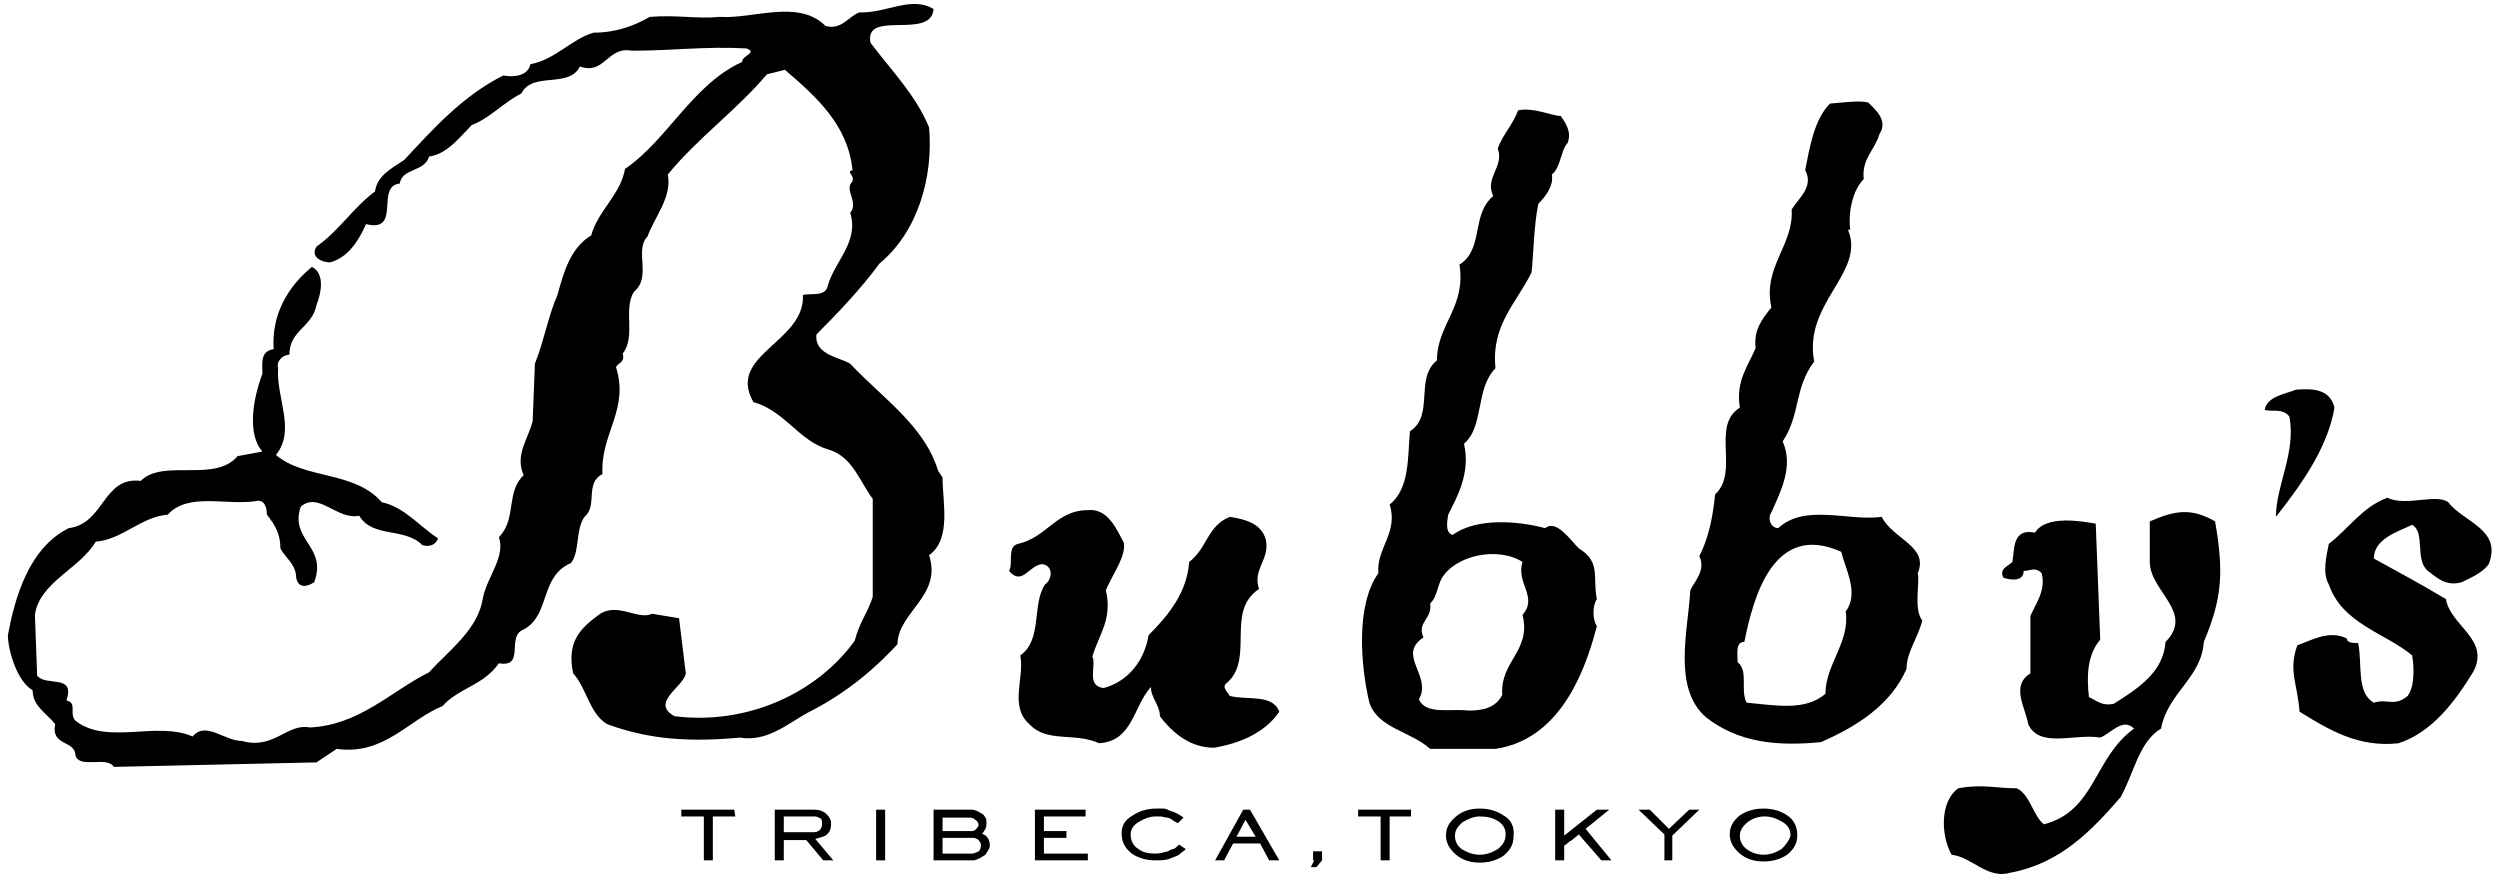
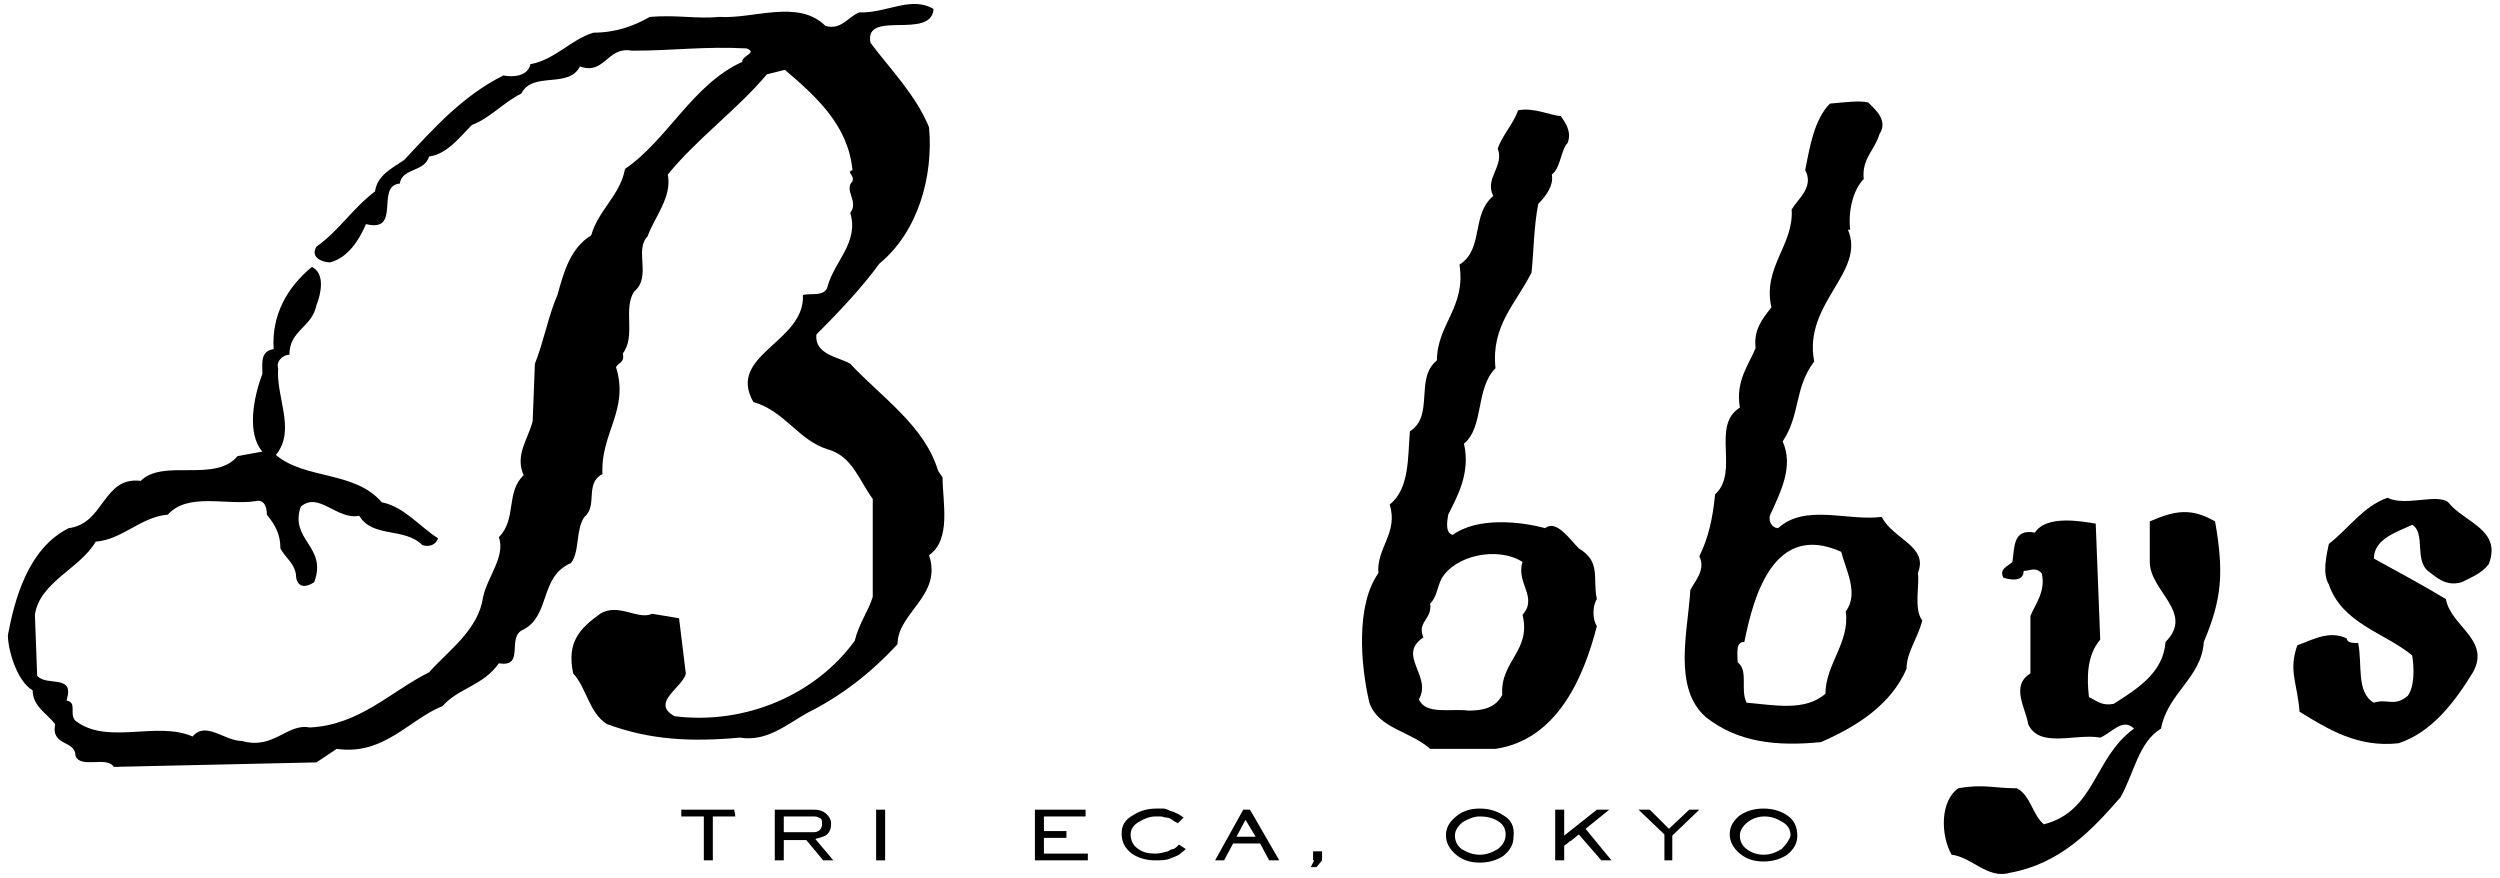
<svg xmlns="http://www.w3.org/2000/svg" version="1.1" id="レイヤー_1" x="0px" y="0px" viewBox="0 0 222 78" width="222" height="78" style="enable-background:new 0 0 222 78;" xml:space="preserve">
  <g>
    <g>
      <g>
        <g>
          <path d="M82.9,0.8c-0.2,2.8-6.2,0-5.6,3c1.8,2.4,4,4.6,5.2,7.5c0.4,4.4-1,9.3-4.4,12.1c-1.6,2.2-3.8,4.5-5.6,6.3      c-0.2,1.8,2,2,3,2.6c2.8,3,6.6,5.5,7.8,9.5l0.4,0.6c0,2.2,0.8,5.5-1.2,6.9c1.2,3.6-2.8,5.1-2.8,7.9c-2.4,2.6-5,4.6-8,6.1      c-1.8,1-3.6,2.6-6,2.2c-4.4,0.4-8,0.2-11.8-1.2c-1.6-1-1.8-3.2-3-4.5c-0.6-2.8,0.6-4,2.4-5.3c1.6-1,3.4,0.6,4.6,0l2.4,0.4      l0.6,4.9c-0.2,1.2-3.2,2.6-1,3.8c6.4,0.8,12.6-2,16-6.7c0.4-1.6,1.2-2.6,1.6-3.9v-8.7c-1.2-1.6-1.8-3.8-4-4.4      c-2.6-0.8-3.8-3.4-6.6-4.2c-2.4-4.2,4.6-5.3,4.4-9.5c0.6-0.2,2,0.2,2.2-0.8c0.6-2.2,2.8-3.9,2-6.5c0.8-1-0.6-2,0.2-2.8      c0.2-0.6-0.6-0.8,0-1c-0.4-4-3.2-6.5-6-8.9l-1.6,0.4c-2.6,3.1-6.2,5.7-8.8,8.9c0.4,2-1.2,3.8-1.8,5.5c-1.2,1.2,0.4,3.6-1.2,4.9      c-1,1.6,0.2,3.9-1,5.5c0.2,0.8-0.4,0.8-0.6,1.2c1.2,3.8-1.4,5.9-1.2,9.5c-1.6,0.8-0.4,2.8-1.6,3.8C51.1,47,51.5,49,50.7,50      c-2.8,1.2-1.8,4.6-4.2,5.9c-1.6,0.6,0.2,3.4-2.2,3c-1.4,2-3.6,2.2-5,3.8c-3,1.2-5.2,4.4-9.4,3.8l-1.8,1.2l-18,0.4      c-0.6-1-3,0.2-3.4-1c0-1.4-2.2-0.8-1.8-2.8c-0.8-1-2-1.6-2-3c-1.4-0.8-2.2-3.6-2.2-4.9c0.6-3.2,1.8-7.7,5.4-9.5      c3.2-0.4,3-4.6,6.4-4.2c2-2,6.6,0.2,8.6-2.2l2.2-0.4c-1.4-1.6-0.8-4.8,0-6.9c0-1-0.2-2,1-2.2c-0.2-3,1.2-5.5,3.4-7.3      c1.2,0.6,0.8,2.4,0.4,3.4c-0.4,2-2.4,2.2-2.4,4.4c-0.6,0-1.2,0.6-1,1.2c-0.2,2.6,1.6,5.5-0.2,7.7c2.6,2.2,7,1.4,9.4,4.2      c2,0.4,3.4,2.2,5,3.2c-0.2,0.6-0.8,0.8-1.4,0.6c-1.6-1.6-4.4-0.6-5.6-2.6c-2,0.4-3.6-2.2-5.2-0.8c-1,3,2.4,3.5,1.2,6.7      c-0.6,0.4-1.4,0.6-1.6-0.4c0-1.2-1-1.8-1.4-2.6c0-1.2-0.4-2-1.2-3c0-0.6-0.2-1.4-1-1.2c-2.6,0.4-6-0.8-7.8,1.2      c-2.4,0.2-4,2.2-6.4,2.4c-1.4,2.4-5,3.6-5.4,6.5L3.3,60c0.8,1,3.4-0.2,2.6,2.2c1,0.2,0.2,1.2,0.8,1.8c2.8,2.2,7.2,0,10.4,1.4      c1.2-1.4,2.8,0.4,4.4,0.4c2.8,0.8,4-1.6,6-1.2c4.4-0.2,7.2-3.2,10.6-4.9c1.8-2,4.4-3.8,4.8-6.7c0.4-1.8,2-3.6,1.4-5.3      c1.6-1.6,0.6-4,2.2-5.5c-0.8-1.8,0.4-3.2,0.8-4.8l0.2-5.1c0.8-2,1.2-4.3,2-6.1c0.6-2.2,1.2-4.2,3-5.3c0.6-2.2,2.6-3.6,3-5.9      c3.8-2.6,6-7.5,10.4-9.5c0-0.6,1.4-0.8,0.4-1.2c-3.8-0.2-6.4,0.2-10.2,0.2c-2.2-0.4-2.4,2.2-4.6,1.4c-1,2-4.2,0.4-5.2,2.4      c-1.6,0.8-2.8,2.2-4.4,2.8c-1,1-2.2,2.6-3.8,2.8c-0.4,1.4-2.4,1-2.6,2.4c-2.2,0.2,0.2,4.4-3,3.6c-0.6,1.4-1.6,3-3.2,3.4      c-0.6,0-1.8-0.4-1.2-1.4c2-1.4,3.2-3.4,5.2-4.9c0.2-1.4,1.4-2,2.6-2.8c2.6-2.8,5.2-5.7,8.8-7.5c1,0.2,2.2,0,2.4-1      c2.2-0.4,3.6-2.2,5.6-2.8c2,0,3.6-0.6,5-1.4c2.4-0.2,4.2,0.2,6.2,0c3,0.2,7-1.6,9.4,0.8c1.4,0.4,2-0.8,3-1.2      C78.7,1.2,80.9-0.4,82.9,0.8z" />
-           <path d="M207.3,36.2c-0.6,3.6-3,6.9-5.2,9.7c0-2.8,1.8-5.7,1.2-8.9c-0.6-0.8-1.6-0.4-2.2-0.6c0.2-1.2,1.8-1.4,2.8-1.8      C205.3,34.5,206.9,34.5,207.3,36.2z" />
          <path d="M217.4,44.6c1.4,1.8,4.8,2.4,3.6,5.5c-0.6,0.8-1.6,1.2-2.4,1.6c-1.4,0.4-2.2-0.4-3-1c-1.2-1-0.2-3.4-1.4-4.1      c-1.2,0.6-3.4,1.2-3.4,3c2.2,1.2,4.4,2.4,6.4,3.6c0.4,2.4,4,3.6,2.4,6.5c-1.6,2.6-3.6,5.3-6.6,6.3c-3.6,0.4-6.2-1.2-8.8-2.8      c-0.2-2.6-1-3.6-0.2-5.9c1.2-0.4,2.8-1.4,4.4-0.6c0,0.4,0.6,0.4,1,0.4c0.4,1.8-0.2,4.4,1.4,5.3c1.2-0.4,1.8,0.4,3-0.6      c0.6-0.8,0.6-2.4,0.4-3.6c-2.4-2-6.2-2.8-7.4-6.3c-0.6-1-0.2-2.6,0-3.6c1.8-1.4,3-3.3,5.2-4.1C213.6,45,216.4,43.8,217.4,44.6z" />
-           <path d="M99.8,48.2c0.2,1.2-1,2.8-1.6,4.2c0.6,2.6-0.6,3.9-1.2,5.9c0.4,0.8-0.6,2.6,1,2.8c2.2-0.6,3.6-2.4,4-4.7      c1.8-1.8,3.4-3.8,3.6-6.5c1.6-1.2,1.6-3.2,3.6-4c1.4,0.2,2.8,0.6,3.2,2c0.4,1.8-1.2,2.6-0.6,4.4c-3,2-0.4,6.1-2.8,8.3      c-0.6,0.4,0,0.8,0.2,1.2c1.6,0.4,3.8-0.2,4.4,1.4c-1.2,1.8-3.4,2.8-5.8,3.2c-2,0-3.6-1.2-4.8-2.8c0-1-0.8-1.6-0.8-2.6      c-1.6,1.8-1.6,4.8-4.6,5C95.4,65,93,66,91.4,64.3c-1.8-1.6-0.4-4.1-0.8-6.1c2-1.4,1-4.5,2.2-6.3c0.6-0.4,0.8-1.6-0.2-1.8      c-1.2,0-1.8,2-3,0.6c0.4-0.6-0.2-2.2,0.8-2.4c2.6-0.6,3.4-3,6.2-3C98.4,45.1,99.2,47.1,99.8,48.2z" />
          <path d="M196.7,46.3c0.8,4.6,0.6,6.9-1,10.7c-0.2,3.2-3.2,4.5-3.8,7.7c-2,1.2-2.4,4-3.6,6.1c-2.6,3-5.4,5.9-9.8,6.7      c-2,0.6-3.4-1.4-5.2-1.6c-1-1.8-1-4.8,0.6-5.9c2.2-0.4,3.2,0,5.2,0c1.2,0.6,1.4,2.4,2.4,3.2c4.6-1.2,4.4-5.9,8-8.5      c-1-1-2,0.4-3,0.8c-2.2-0.4-5.4,1-6.4-1.2c-0.2-1.4-1.6-3.4,0.2-4.5l0-5.1c0.4-1,1.4-2.2,1-3.8c-0.6-0.6-1-0.2-1.6-0.2      c0,1-1.2,0.8-1.8,0.6c-0.4-0.8,0.4-1,0.8-1.4c0.2-1.2,0-3,2-2.6c1-1.6,4.2-1,5.4-0.8l0.4,10.3c-1.2,1.4-1.2,3.4-1,5.1      c0.8,0.4,1.2,0.8,2.2,0.6c2.2-1.4,4.4-2.8,4.6-5.5c2.6-2.6-1.4-4.5-1.4-7.1v-3.6C193.2,45.3,194.6,45.1,196.7,46.3z" />
          <path d="M165.9,9.1c0.6,0.6,1.8,1.6,1,2.8c-0.4,1.4-1.6,2.2-1.4,4c-1,1-1.4,3-1.2,4.5h-0.2c1.6,3.8-4,6.5-3,11.7      c-1.8,2.4-1.2,4.7-2.8,7.1c1,2.2-0.2,4.5-1,6.3c-0.4,0.6,0,1.4,0.6,1.4c2.4-2.2,6.2-0.6,9.2-1c1,2,4.2,2.6,3.2,5      c0.2,0.8-0.4,3.2,0.4,4.2c-0.4,1.6-1.4,2.8-1.4,4.3c-1.4,3.2-4.4,5.1-7.6,6.5c-4,0.4-7.4,0-10.2-2.2c-3-2.6-1.6-7.7-1.4-11.3      c0.4-0.8,1.4-1.8,0.8-3c0.8-1.6,1.2-3.4,1.4-5.5c2.2-2-0.4-6.1,2.2-7.7c-0.4-2.4,0.8-3.8,1.4-5.3c-0.2-1.6,0.6-2.6,1.4-3.6      c-0.8-3.6,2-5.5,1.8-8.7c0.6-1,2-2,1.2-3.5c0.4-2,0.8-4.5,2.2-5.9C163.7,9.1,165.1,8.9,165.9,9.1z M154.9,57      c-0.8,0-0.6,1-0.6,1.8c1,0.8,0.2,2.4,0.8,3.6c2.4,0.2,5.2,0.8,7-0.8c0-2.6,2.2-4.6,1.8-7.3c1.2-1.6,0-3.7-0.4-5.3      C157.5,46.3,155.7,53,154.9,57z" />
          <path d="M138.6,10.3c0.4,0.6,1,1.4,0.6,2.4c-0.6,0.6-0.6,2.2-1.4,2.8c0.2,1-0.6,2-1.2,2.6c-0.4,2-0.4,4.2-0.6,6.1      c-1.4,2.8-3.6,4.7-3.2,8.5c-1.8,1.8-1,5.2-2.8,6.7c0.6,2.6-0.6,4.7-1.4,6.3c0,0.2-0.4,1.6,0.4,1.8c2.2-1.6,6-1.2,8.2-0.6      c1-0.8,2.2,1,3,1.8c2,1.2,1.2,2.6,1.6,4.5c-0.4,0.6-0.4,1.8,0,2.4c-1.2,4.7-3.6,10.1-9,10.9h-5.8c-1.8-1.6-4.6-1.8-5.4-4.1      c-0.8-3.4-1.2-8.7,0.8-11.5c-0.2-2.2,1.8-3.6,1-6.1c1.8-1.4,1.6-4.3,1.8-6.5c2.2-1.4,0.4-4.7,2.4-6.3c0-3.2,2.6-4.7,2-8.5      c2.2-1.4,1-4.4,3-6.1c-0.8-1.6,1-2.6,0.4-4.2c0.4-1.2,1.4-2.2,1.8-3.4C136.2,9.5,137.8,10.3,138.6,10.3z M128,51.4      c-0.4,0.8-0.4,1.6-1,2.2c0.2,1.4-1.2,1.6-0.6,3c-2.4,1.6,0.8,3.4-0.4,5.5c0.6,1.4,2.8,0.8,4.4,1c1.2,0,2.4-0.2,3-1.4      c-0.2-3,2.6-3.9,1.8-7.1c1.4-1.6-0.6-2.8,0-4.7C133,48.5,129.2,49.3,128,51.4z" />
        </g>
      </g>
    </g>
    <path d="M65.2,71.9l-4.7,0v0.6l2,0v3.9l0.8,0v-3.9h2L65.2,71.9z" />
    <path d="M72.8,73.7c-0.1,0.1-0.3,0.2-0.5,0.2h-2.7v-1.4h2.7c0.3,0,0.4,0.1,0.6,0.2C73,72.8,73,73,73,73.2   C73,73.4,72.9,73.6,72.8,73.7z M72.4,74.5c0.4-0.1,0.7-0.2,0.9-0.3c0.3-0.2,0.5-0.5,0.5-1c0-0.2,0-0.3-0.1-0.5   c-0.1-0.2-0.2-0.3-0.3-0.4c-0.3-0.3-0.7-0.4-1.1-0.4h-3.5v4.5h0.8v-1.8h2l1.5,1.8h0.9L72.4,74.5z" />
    <path d="M78.6,76.4h-0.8v-4.5h0.8L78.6,76.4z" />
-     <path d="M86.7,73.6c-0.1,0.1-0.2,0.2-0.4,0.2h-2.6v-1.2l2.2,0c0.3,0,0.5,0,0.7,0.2c0.2,0.1,0.3,0.3,0.3,0.5   C86.9,73.3,86.8,73.5,86.7,73.6z M87.7,74.4c-0.1-0.1-0.1-0.2-0.2-0.2c-0.1-0.1-0.2-0.1-0.3-0.2c0.1,0,0.1-0.1,0.2-0.2   c0-0.1,0.1-0.1,0.1-0.2c0.1-0.2,0.1-0.3,0.1-0.5c0-0.2,0-0.4-0.1-0.5c-0.1-0.2-0.2-0.3-0.4-0.4c-0.3-0.2-0.6-0.3-0.8-0.3h-3.4v4.5   l3.6,0c0.4-0.1,0.7-0.3,1-0.5c0.2-0.3,0.4-0.6,0.4-0.8C87.9,74.8,87.8,74.5,87.7,74.4z M86.9,75.6c-0.2,0.1-0.4,0.2-0.6,0.2h-2.6   v-1.4h2.7c0.2,0,0.4,0.1,0.5,0.2c0.1,0.1,0.2,0.3,0.2,0.4C87.1,75.2,87.1,75.4,86.9,75.6z" />
    <path d="M96.6,75.8l-3.9,0v-1.4h2v-0.6h-2v-1.3l3.7,0v-0.6l-4.5,0v4.5l4.7,0L96.6,75.8z" />
    <path d="M105.3,75.4c-0.2,0.2-0.4,0.3-0.6,0.5c-0.2,0.1-0.4,0.2-0.7,0.3c-0.4,0.2-0.9,0.2-1.4,0.2c-0.8,0-1.5-0.2-2.1-0.6   c-0.6-0.5-0.9-1-0.9-1.8c0-0.7,0.3-1.2,1-1.6c0.6-0.4,1.3-0.6,2.1-0.6c0.2,0,0.4,0,0.6,0c0.2,0,0.4,0.1,0.6,0.2   c0.4,0.1,0.8,0.3,1.2,0.6l-0.5,0.5c-0.2-0.1-0.4-0.2-0.5-0.3c-0.2-0.1-0.3-0.2-0.5-0.2c-0.2,0-0.4-0.1-0.5-0.1c-0.2,0-0.3,0-0.5,0   c-0.5,0-1,0.2-1.5,0.5c-0.5,0.3-0.7,0.7-0.7,1.1c0,0.5,0.2,1,0.7,1.3c0.4,0.3,0.9,0.4,1.5,0.4c0.4,0,0.7-0.1,1.1-0.2   c0.2-0.1,0.3-0.2,0.5-0.2c0.2-0.1,0.3-0.2,0.5-0.4L105.3,75.4z" />
    <path d="M109.8,74.3l0.8-1.5l0.9,1.5H109.8z M111,71.9h-0.6l-2.5,4.5h0.8l0.8-1.5h2.4l0.8,1.5l0.9,0L111,71.9z" />
    <path d="M117.4,76.4l-0.5,0.6h-0.5l0.3-0.6h-0.1v-0.8h0.8L117.4,76.4z" />
-     <path d="M125.4,72.5h-2v3.9h-0.8v-3.9h-2v-0.6h4.7V72.5z" />
    <path d="M133,75.4c-0.5,0.3-1,0.5-1.6,0.5c-0.6,0-1.1-0.2-1.6-0.5c-0.4-0.3-0.6-0.7-0.6-1.2c0-0.4,0.2-0.8,0.7-1.2   c0.5-0.3,1-0.5,1.5-0.5c0.6,0,1.1,0.1,1.6,0.4c0.5,0.3,0.7,0.7,0.7,1.2C133.7,74.6,133.5,75,133,75.4z M133.5,72.4   c-0.6-0.4-1.3-0.6-2.1-0.6c-0.8,0-1.5,0.2-2.1,0.7c-0.6,0.5-0.9,1-0.9,1.7c0,0.6,0.3,1.2,0.9,1.7c0.6,0.5,1.3,0.7,2.1,0.7   c0.8,0,1.5-0.2,2.1-0.6c0.6-0.5,0.9-1,0.9-1.7C134.5,73.4,134.2,72.8,133.5,72.4z" />
    <path d="M143.1,76.4h-0.9l-2-2.3c-0.5,0.4-0.7,0.6-0.8,0.6c-0.1,0.1-0.2,0.2-0.5,0.4l0,1.3h-0.8v-4.5h0.8l0,2.3l2.9-2.3h1.1   l-2.1,1.7L143.1,76.4z" />
    <path d="M150.9,71.9l-2.4,2.3v2.2h-0.7v-2.3l-2.3-2.2h1l1.7,1.7l1.8-1.7H150.9z" />
    <path d="M158.2,75.4c-0.5,0.3-1,0.5-1.6,0.5c-0.6,0-1.1-0.2-1.5-0.5c-0.4-0.3-0.6-0.7-0.6-1.2c0-0.4,0.2-0.8,0.7-1.2   c0.4-0.3,0.9-0.5,1.5-0.5c0.6,0,1.1,0.2,1.6,0.5c0.5,0.3,0.7,0.7,0.7,1.2C158.9,74.6,158.6,75,158.2,75.4z M158.7,72.4   c-0.6-0.4-1.3-0.6-2.1-0.6c-0.8,0-1.5,0.2-2.1,0.6c-0.6,0.5-0.9,1-0.9,1.7c0,0.6,0.3,1.2,0.9,1.7c0.6,0.5,1.3,0.7,2.1,0.7   c0.8,0,1.5-0.2,2.1-0.6c0.6-0.5,0.9-1,0.9-1.7C159.6,73.4,159.3,72.8,158.7,72.4z" />
  </g>
</svg>